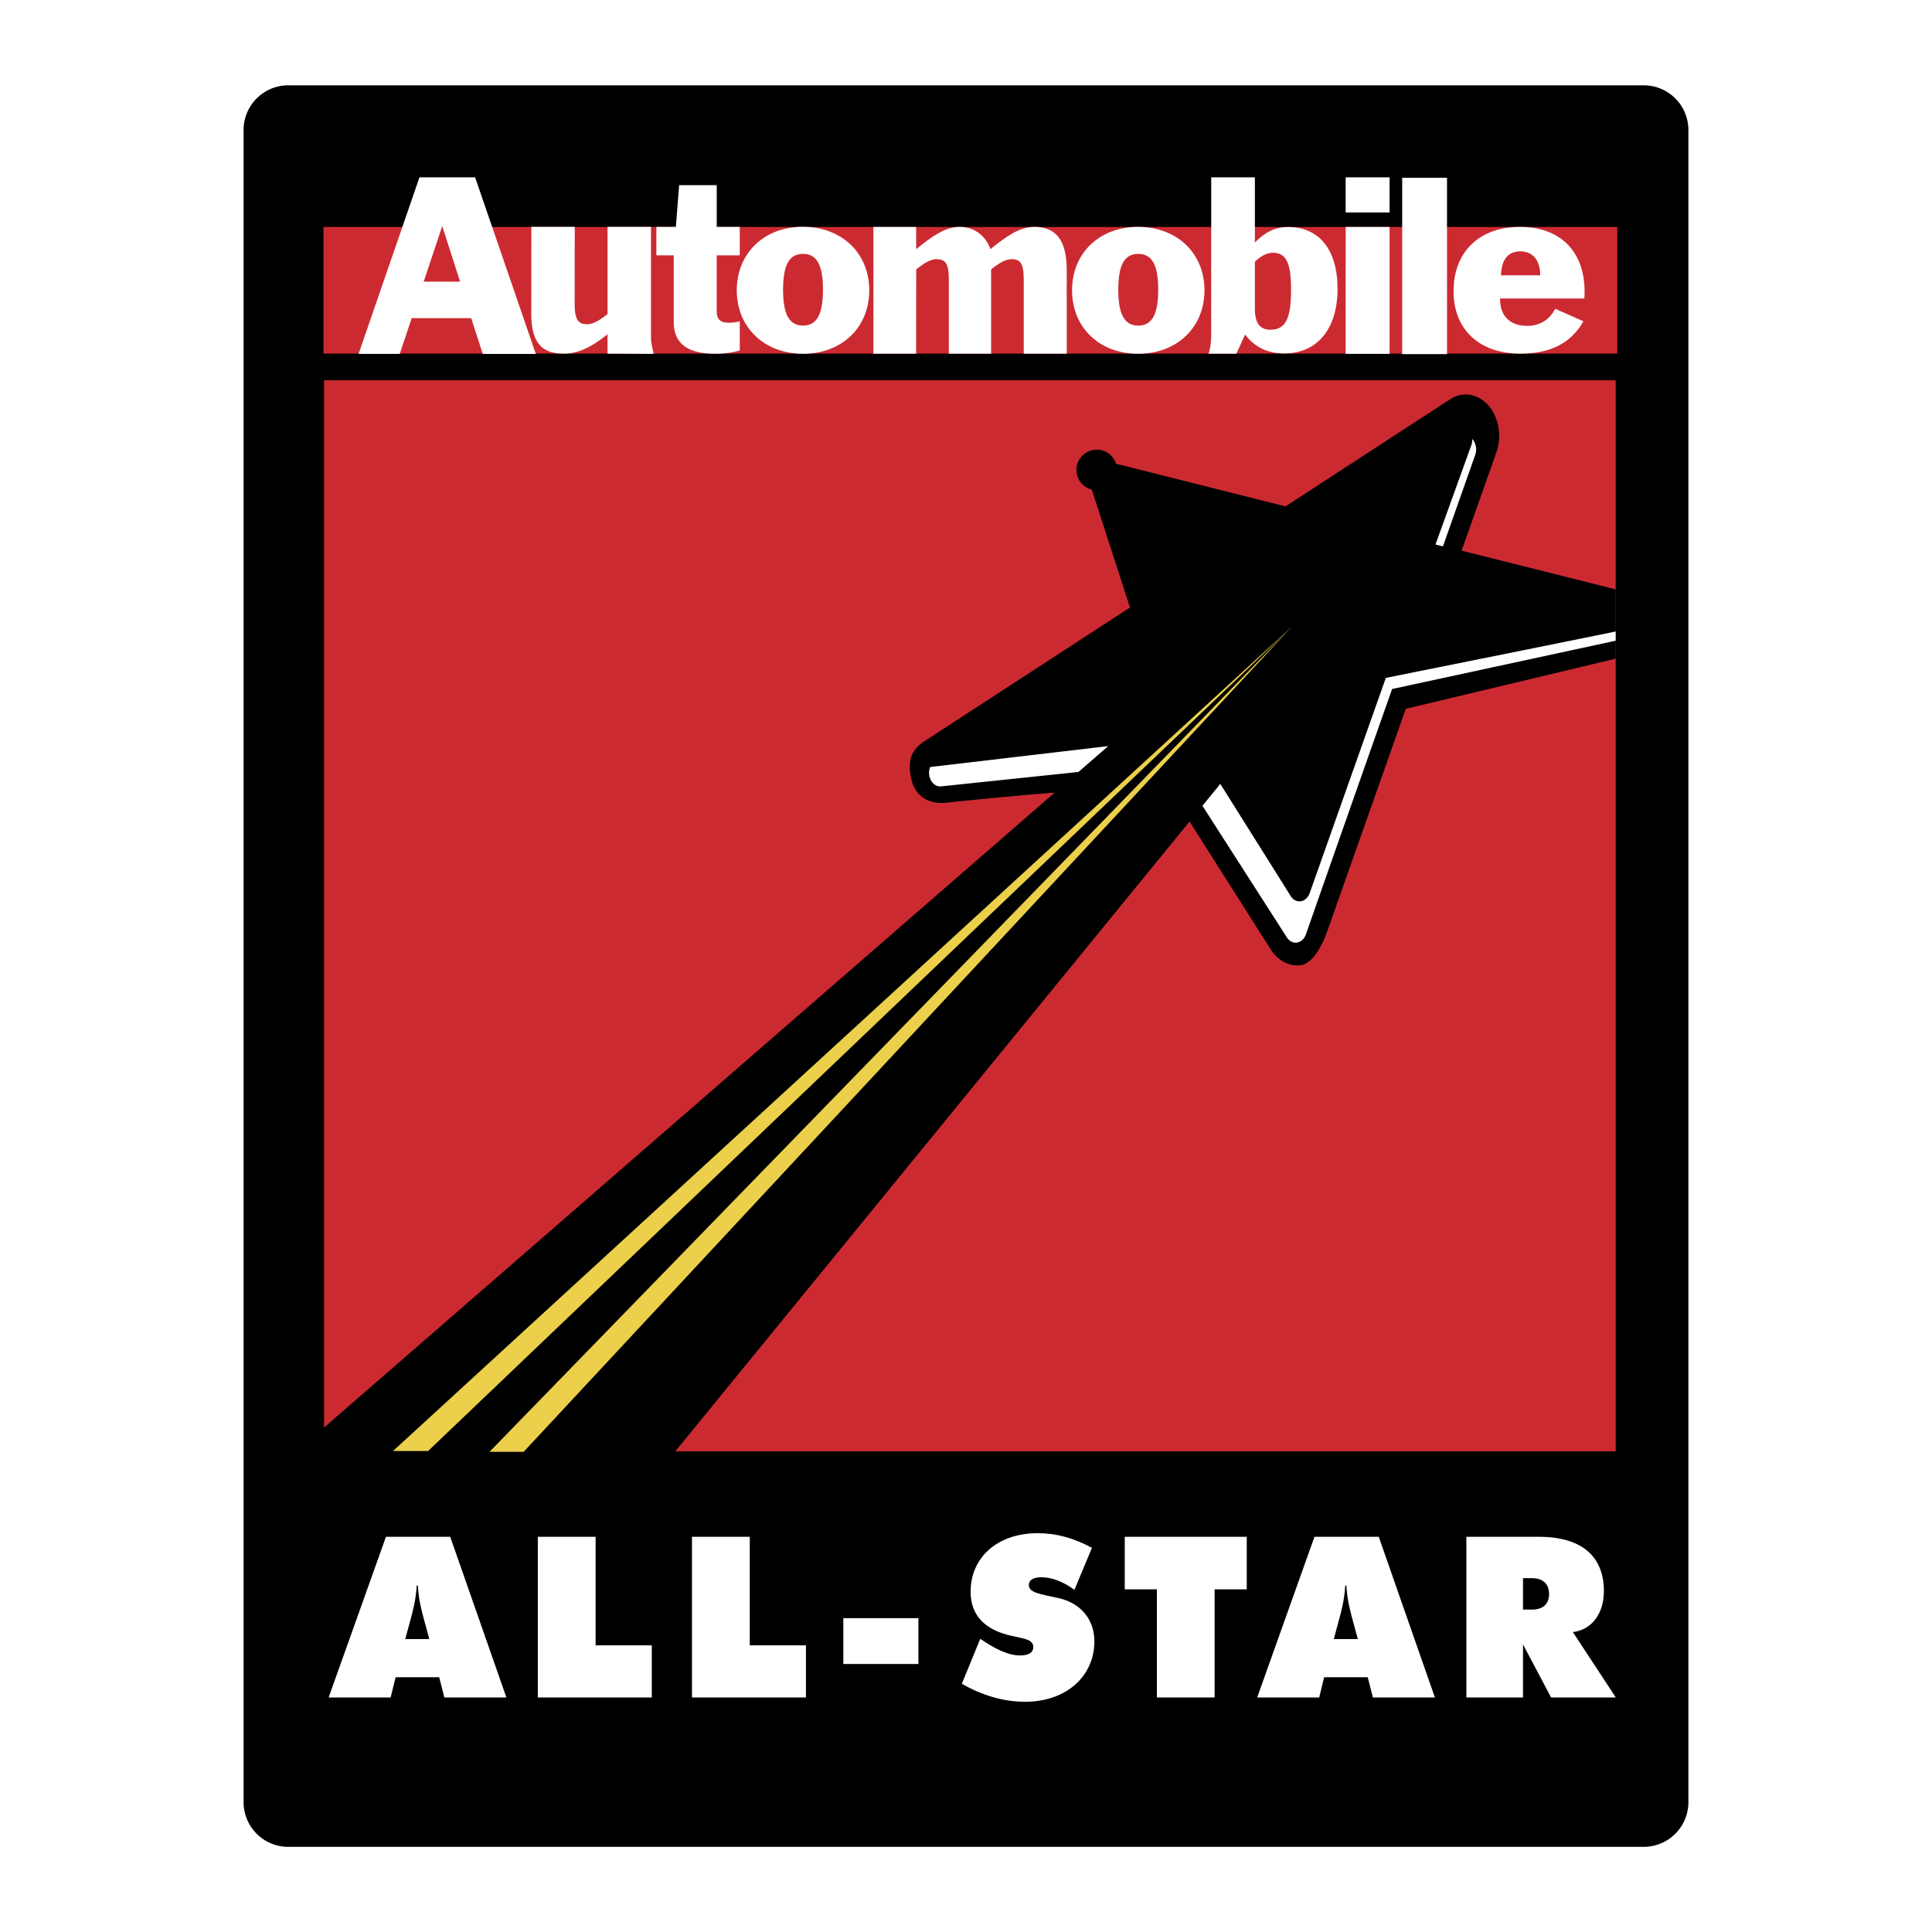
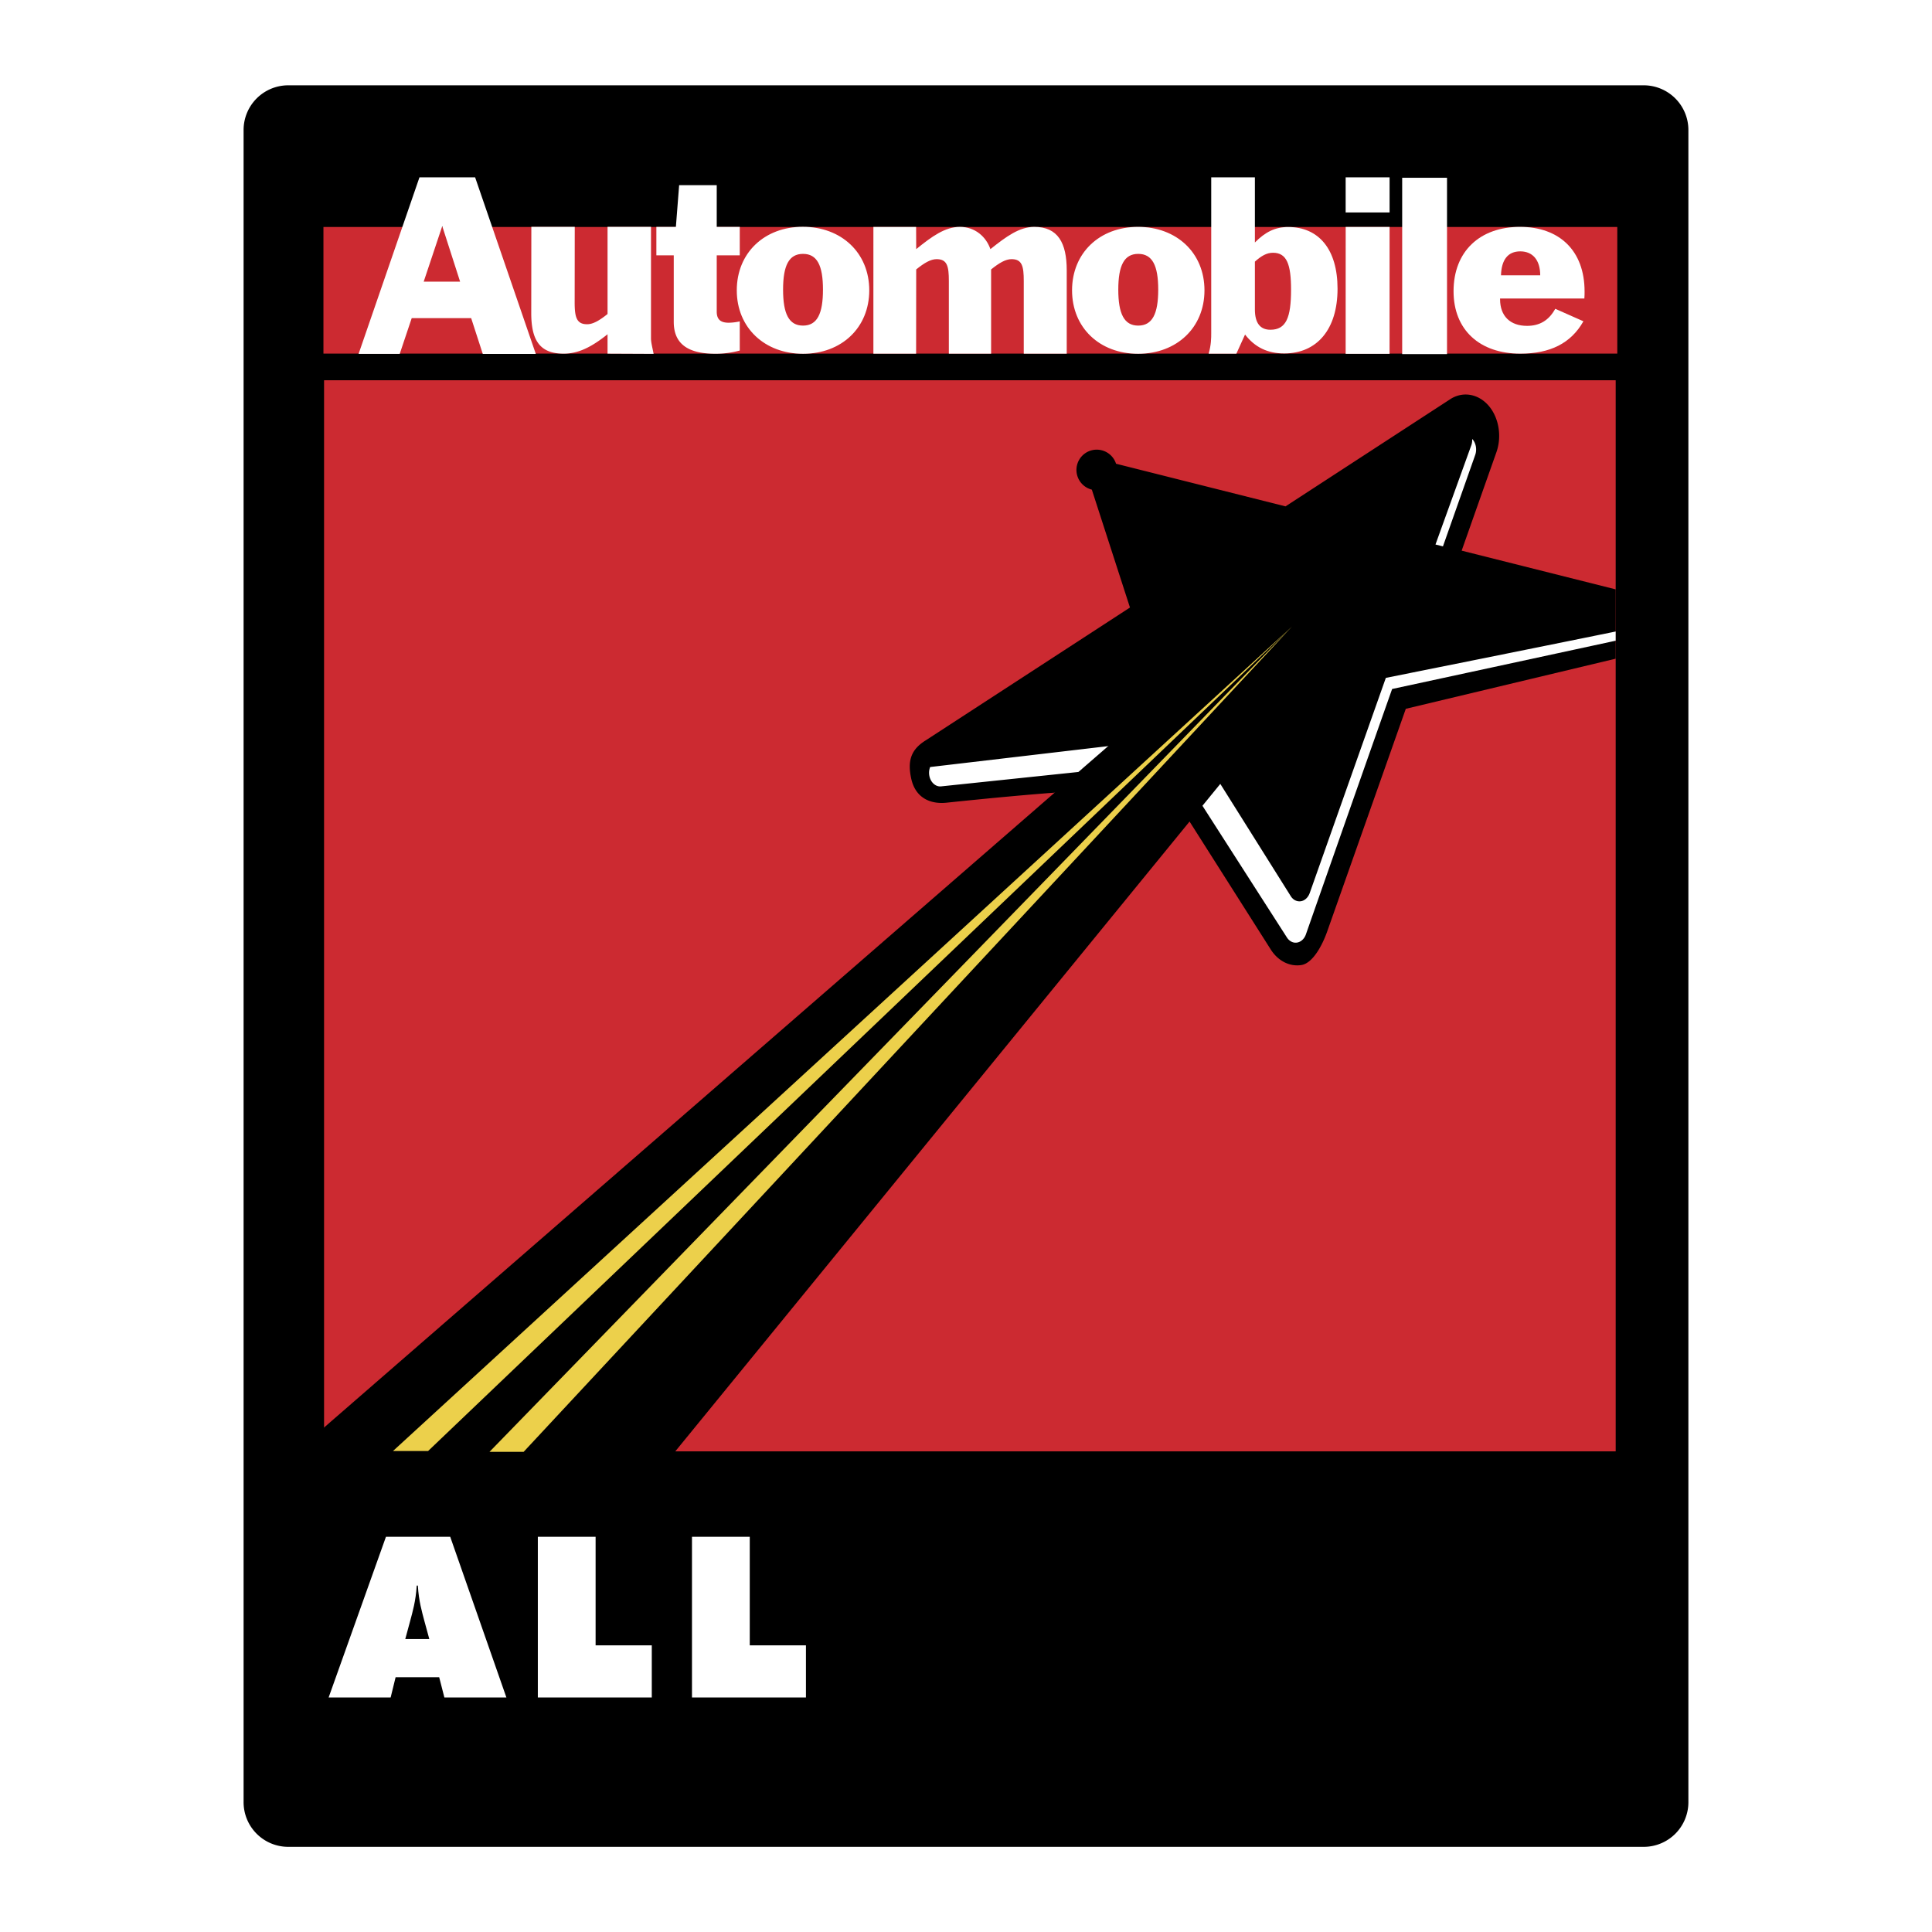
<svg xmlns="http://www.w3.org/2000/svg" width="2500" height="2500" viewBox="0 0 192.756 192.741">
  <path fill="#fff" d="M0 192.741h192.756V0H0v192.741z" />
  <path d="M28.76 8.504a4.459 4.459 0 0 0-4.457 4.458v166.833a4.455 4.455 0 0 0 4.457 4.457h135.234a4.456 4.456 0 0 0 4.457-4.457V12.962a4.46 4.46 0 0 0-4.457-4.458H28.76z" fill-rule="evenodd" clip-rule="evenodd" />
  <path fill="#cc2a31" d="M32.332 144.795h128.865V37.931H32.332v106.864z" />
  <path d="M161.195 58.793l-15.365-3.862c2.029-5.752 3.467-9.818 3.467-9.818.557-1.574.252-3.438-.762-4.628-1.016-1.19-2.541-1.472-3.791-.7l-16.488 10.728-16.908-4.254a2.024 2.024 0 1 0-2.416 2.584l3.805 11.762-20.368 13.247c-1.428.886-1.872 1.972-1.446 3.871.439 1.902 1.92 2.519 3.515 2.354 19.094-2.007 18.682-1.072 22.135-1.438.691 1.082 10.221 16.101 10.221 16.101.721 1.131 1.885 1.717 3.045 1.535 1.154-.185 2.098-2.004 2.566-3.324 0 0 3.838-10.866 7.852-22.241l20.939-5v-6.917h-.001z" fill-rule="evenodd" clip-rule="evenodd" />
  <path d="M146.93 43.839c-.016-.017-.031-.026-.049-.043.006.203-.012.408-.082.604l-3.58 9.918.744.188c1.902-5.388 3.219-9.125 3.219-9.125.185-.526.082-1.146-.252-1.542zM161.195 62.998c-7.846 1.604-22.93 4.627-22.93 4.627l-7.594 21.467c-.16.443-.496.761-.887.817-.387.057-.77-.129-1.008-.513 0 0-6.408-10.214-8.725-13.897l-.654.156a2.027 2.027 0 0 1-2.395-1.342l-.127-.401c-.82-.034-1.594-.025-1.877 0l-22.196 2.607a1.61 1.61 0 0 0-.105.452c-.012.161 0 .322.036.482.147.634.638 1.057 1.169.995l22.665-2.377c.373-.038.734.153.965.514 0 0 10.863 16.94 10.865 16.94.24.376.627.572 1.012.507.383-.06.727-.373.879-.812 0 0 4.623-13.217 8.604-24.486l22.303-4.818v-.918z" fill-rule="evenodd" clip-rule="evenodd" fill="#fff" />
  <path d="M116.404 78.639c-.717.079-1.273.096-1.863.101.611 0 1.168-.014 1.871-.084a.03.03 0 0 1-.008-.017z" fill-rule="evenodd" clip-rule="evenodd" fill="#fff" />
  <path d="M131.5 56.239l-100.346 87.2a1.794 1.794 0 0 0 1.178 3.153l32.719.006c.538 0 1.051-.239 1.389-.66l69.714-85.377a1.798 1.798 0 0 0-.209-2.485l-2.08-1.829a1.793 1.793 0 0 0-2.365-.008z" fill-rule="evenodd" clip-rule="evenodd" />
  <path fill-rule="evenodd" clip-rule="evenodd" fill="#ecd04b" d="M39.209 144.76h3.502l86.197-82.265-89.699 82.265zM48.837 144.843h3.406l76.665-82.348-80.071 82.348z" />
  <path d="M40.434 163.521l.491-1.816c.226-.852.561-1.973.652-3.52h.113c.086 1.547.425 2.668.647 3.52l.495 1.816h-2.398zm-7.646 5.83h6.187l.495-2.021h4.348l.519 2.021h6.187l-5.605-16.032h-6.412l-5.719 16.032zM53.66 153.318h5.764v10.831h5.605v5.202H53.66v-16.033zM69.039 153.318h5.765v10.831h5.605v5.202h-11.37v-16.033z" fill-rule="evenodd" clip-rule="evenodd" fill="#fff" />
-   <path fill="#fff" d="M84.141 166.009h7.489v-4.574h-7.489v4.574z" />
-   <path d="M97.801 163.498c1.547 1.052 2.801 1.66 4.014 1.66.83 0 1.277-.312 1.277-.83 0-.744-.807-.83-2.129-1.12-2.736-.583-4.126-2.087-4.126-4.419 0-3.364 2.625-5.83 6.703-5.83 1.838 0 3.566.474 5.404 1.459l-1.75 4.192c-1.121-.83-2.285-1.255-3.293-1.255-.809 0-1.256.291-1.256.76 0 .787 1.074.899 2.98 1.325 2.129.47 3.562 2.063 3.562 4.306 0 3.427-2.734 6.031-6.926 6.031-2.107 0-4.236-.609-6.299-1.795l1.839-4.484zM115.424 158.562h-3.209v-5.244h12.174v5.244h-3.207v10.789h-5.758v-10.789zM133.074 163.521l.49-1.816c.227-.852.562-1.973.652-3.52h.111c.088 1.547.428 2.668.648 3.52l.496 1.816h-2.397zm-7.646 5.83h6.188l.494-2.021h4.35l.512 2.021h6.189l-5.602-16.032h-6.414l-5.717 16.032zM151.951 157.446h.895c1.121 0 1.705.604 1.705 1.59s-.605 1.547-1.705 1.547h-.895v-3.137zm-5.652 11.905h5.652v-5.292l2.803 5.292h6.457l-4.285-6.526c1.865-.226 3.094-1.815 3.094-4.101 0-3.433-2.195-5.405-6.479-5.405h-7.242v16.032z" fill-rule="evenodd" clip-rule="evenodd" fill="#fff" />
  <path fill="#cc2a31" d="M32.27 35.272h129.087V22.638H32.27v12.634z" />
  <path d="M42.272 28.094l1.851-5.543 1.782 5.543h-3.633zm-6.496 7.208h4.103l1.198-3.57h5.931l1.16 3.575h5.291l-6.056-17.621H41.85l-6.074 17.616zM64.95 33.73c0 .434.123.858.261 1.567l-4.596-.021v-1.934c-1.59 1.272-2.901 1.934-4.379 1.934-2.368 0-3.233-1.316-3.233-4.045l.009-8.604h4.331l-.009 7.534c0 1.478.191 2.181 1.243 2.181.586 0 1.221-.365 2.038-1.021v-8.694h4.335V33.73zM71.368 35.285c-2.79 0-4.148-1.026-4.148-3.185v-6.634h-1.734v-2.838h1.947l.325-4.161h3.75v4.161h2.298v2.838h-2.298v5.613c0 .774.373 1.112 1.194 1.112a5.32 5.32 0 0 0 1.104-.134v2.907a9.021 9.021 0 0 1-2.438.321z" fill-rule="evenodd" clip-rule="evenodd" fill="#fff" />
  <path d="M78.128 28.89c0-2.408.582-3.568 1.99-3.568s1.99 1.16 1.99 3.568c0 2.411-.582 3.588-1.99 3.588s-1.99-1.177-1.99-3.588zm-4.619.069c0 3.727 2.773 6.33 6.613 6.33 3.844 0 6.604-2.603 6.604-6.33 0-3.749-2.785-6.339-6.63-6.339-3.84 0-6.587 2.611-6.587 6.339zM87.139 22.634h4.262l.009 2.215c1.568-1.273 2.884-2.221 4.361-2.221 1.522 0 2.62.996 3.042 2.221 1.596-1.273 2.902-2.221 4.379-2.221 2.363 0 3.236 1.609 3.236 4.332v8.32h-4.287v-7.251c0-1.478-.166-2.181-1.217-2.181-.586 0-1.221.365-2.041 1.026v8.406h-4.216v-7.251c0-1.478-.165-2.181-1.22-2.181-.586 0-1.221.365-2.037 1.026l-.009 8.406h-4.262V22.634zM111.572 28.89c0-2.408.586-3.568 1.99-3.568 1.408 0 1.994 1.16 1.994 3.568 0 2.411-.586 3.588-1.994 3.588-1.404 0-1.99-1.177-1.99-3.588zm-4.613.069c0 3.727 2.75 6.33 6.59 6.33 3.846 0 6.621-2.603 6.621-6.33 0-3.749-2.787-6.331-6.629-6.331-3.84 0-6.582 2.603-6.582 6.331zM125.201 30.866v-4.771c.656-.59 1.195-.885 1.805-.885 1.381 0 1.803 1.16 1.803 3.68 0 2.793-.492 4.001-2.061 4.001-1.029 0-1.547-.682-1.547-2.025zm-4.613 4.414h2.764l.867-1.911c.982 1.273 2.248 1.885 3.91 1.885 3.256 0 5.318-2.389 5.318-6.455 0-3.933-1.873-6.157-4.922-6.157-1.307 0-2.293.5-3.324 1.542v-6.499h-4.357V33.23c0 .477 0 1.155-.256 2.05zM134.26 22.637h4.379l-.002 12.66h-4.381l.004-12.66zm-.004-4.952h4.383v3.506h-4.383v-3.506z" fill-rule="evenodd" clip-rule="evenodd" fill="#fff" />
  <path fill="#fff" d="M139.896 35.323h4.473V17.728h-4.473v17.595z" />
  <path d="M149.754 27.46c.047-1.568.703-2.389 1.924-2.389 1.238 0 1.99.864 1.99 2.389h-3.914zm8.223 4.587l-2.809-1.246c-.637 1.155-1.549 1.703-2.812 1.703-1.686 0-2.693-.978-2.693-2.658v-.071h8.41c.021-.247.021-.478.021-.703 0-4.089-2.531-6.444-6.441-6.444-4.006 0-6.631 2.443-6.631 6.422 0 3.863 2.611 6.226 6.664 6.226 2.951 0 5.048-1.02 6.291-3.229z" fill-rule="evenodd" clip-rule="evenodd" fill="#fff" />
</svg>